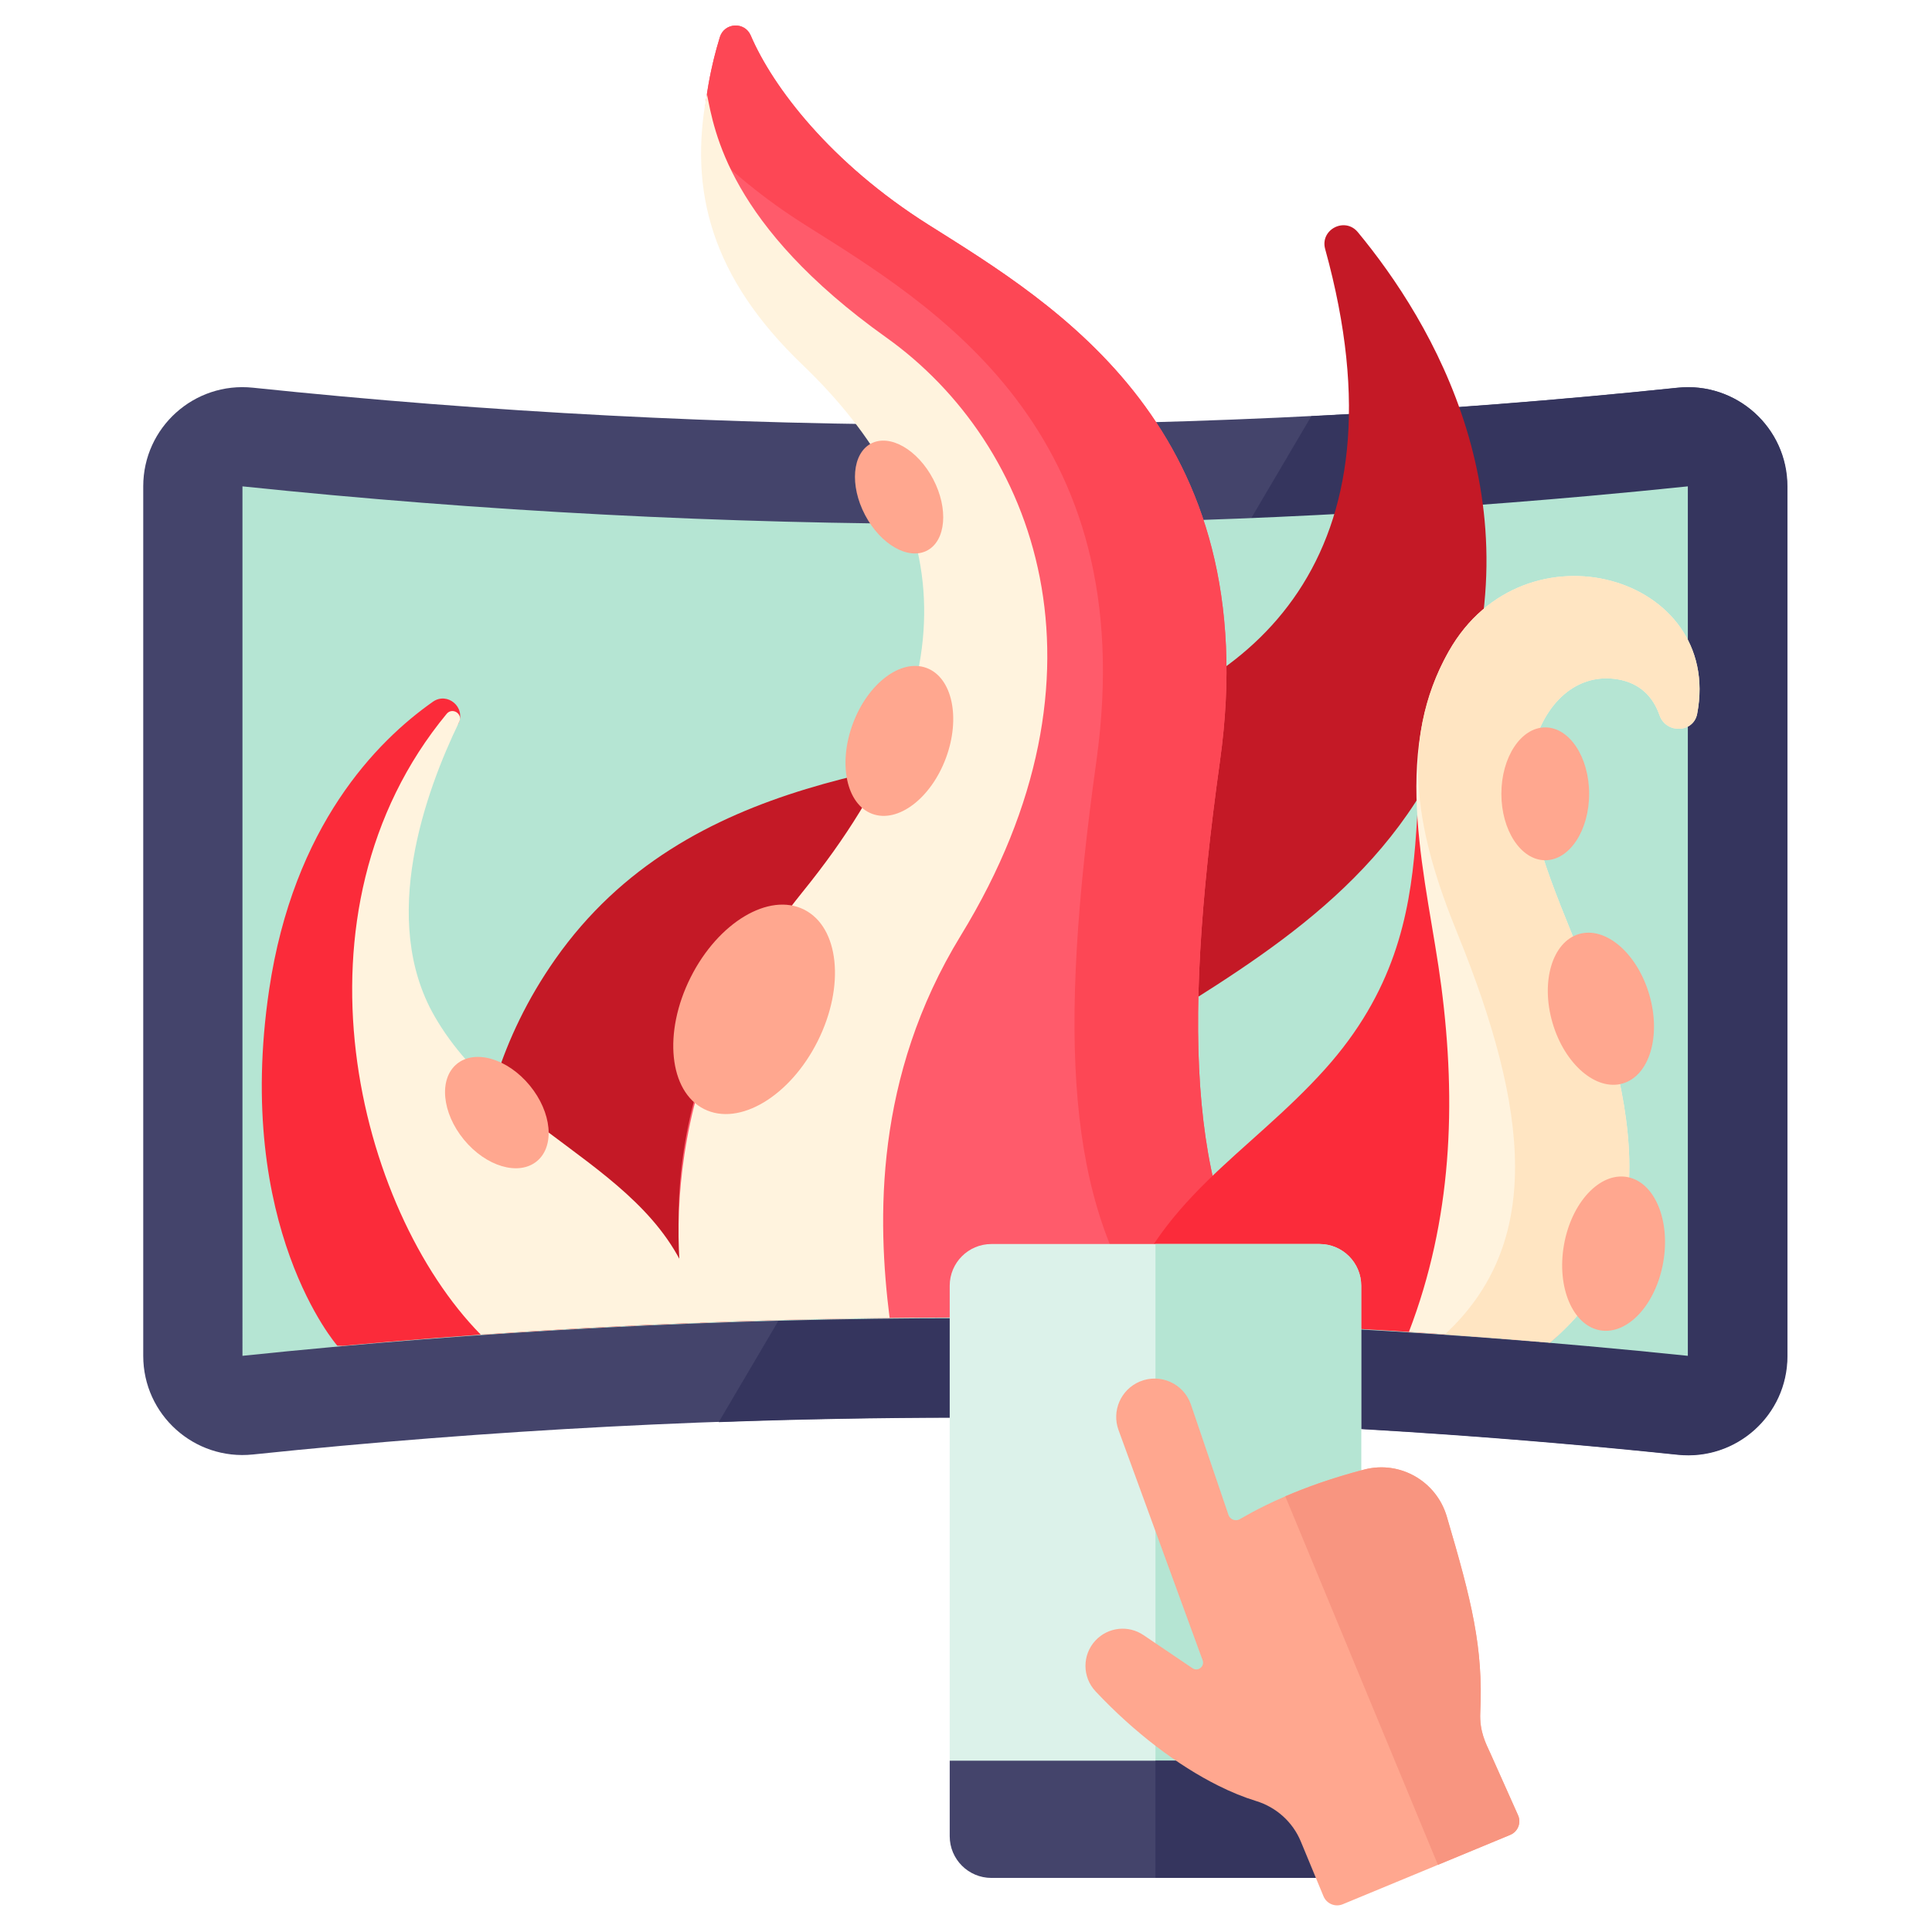
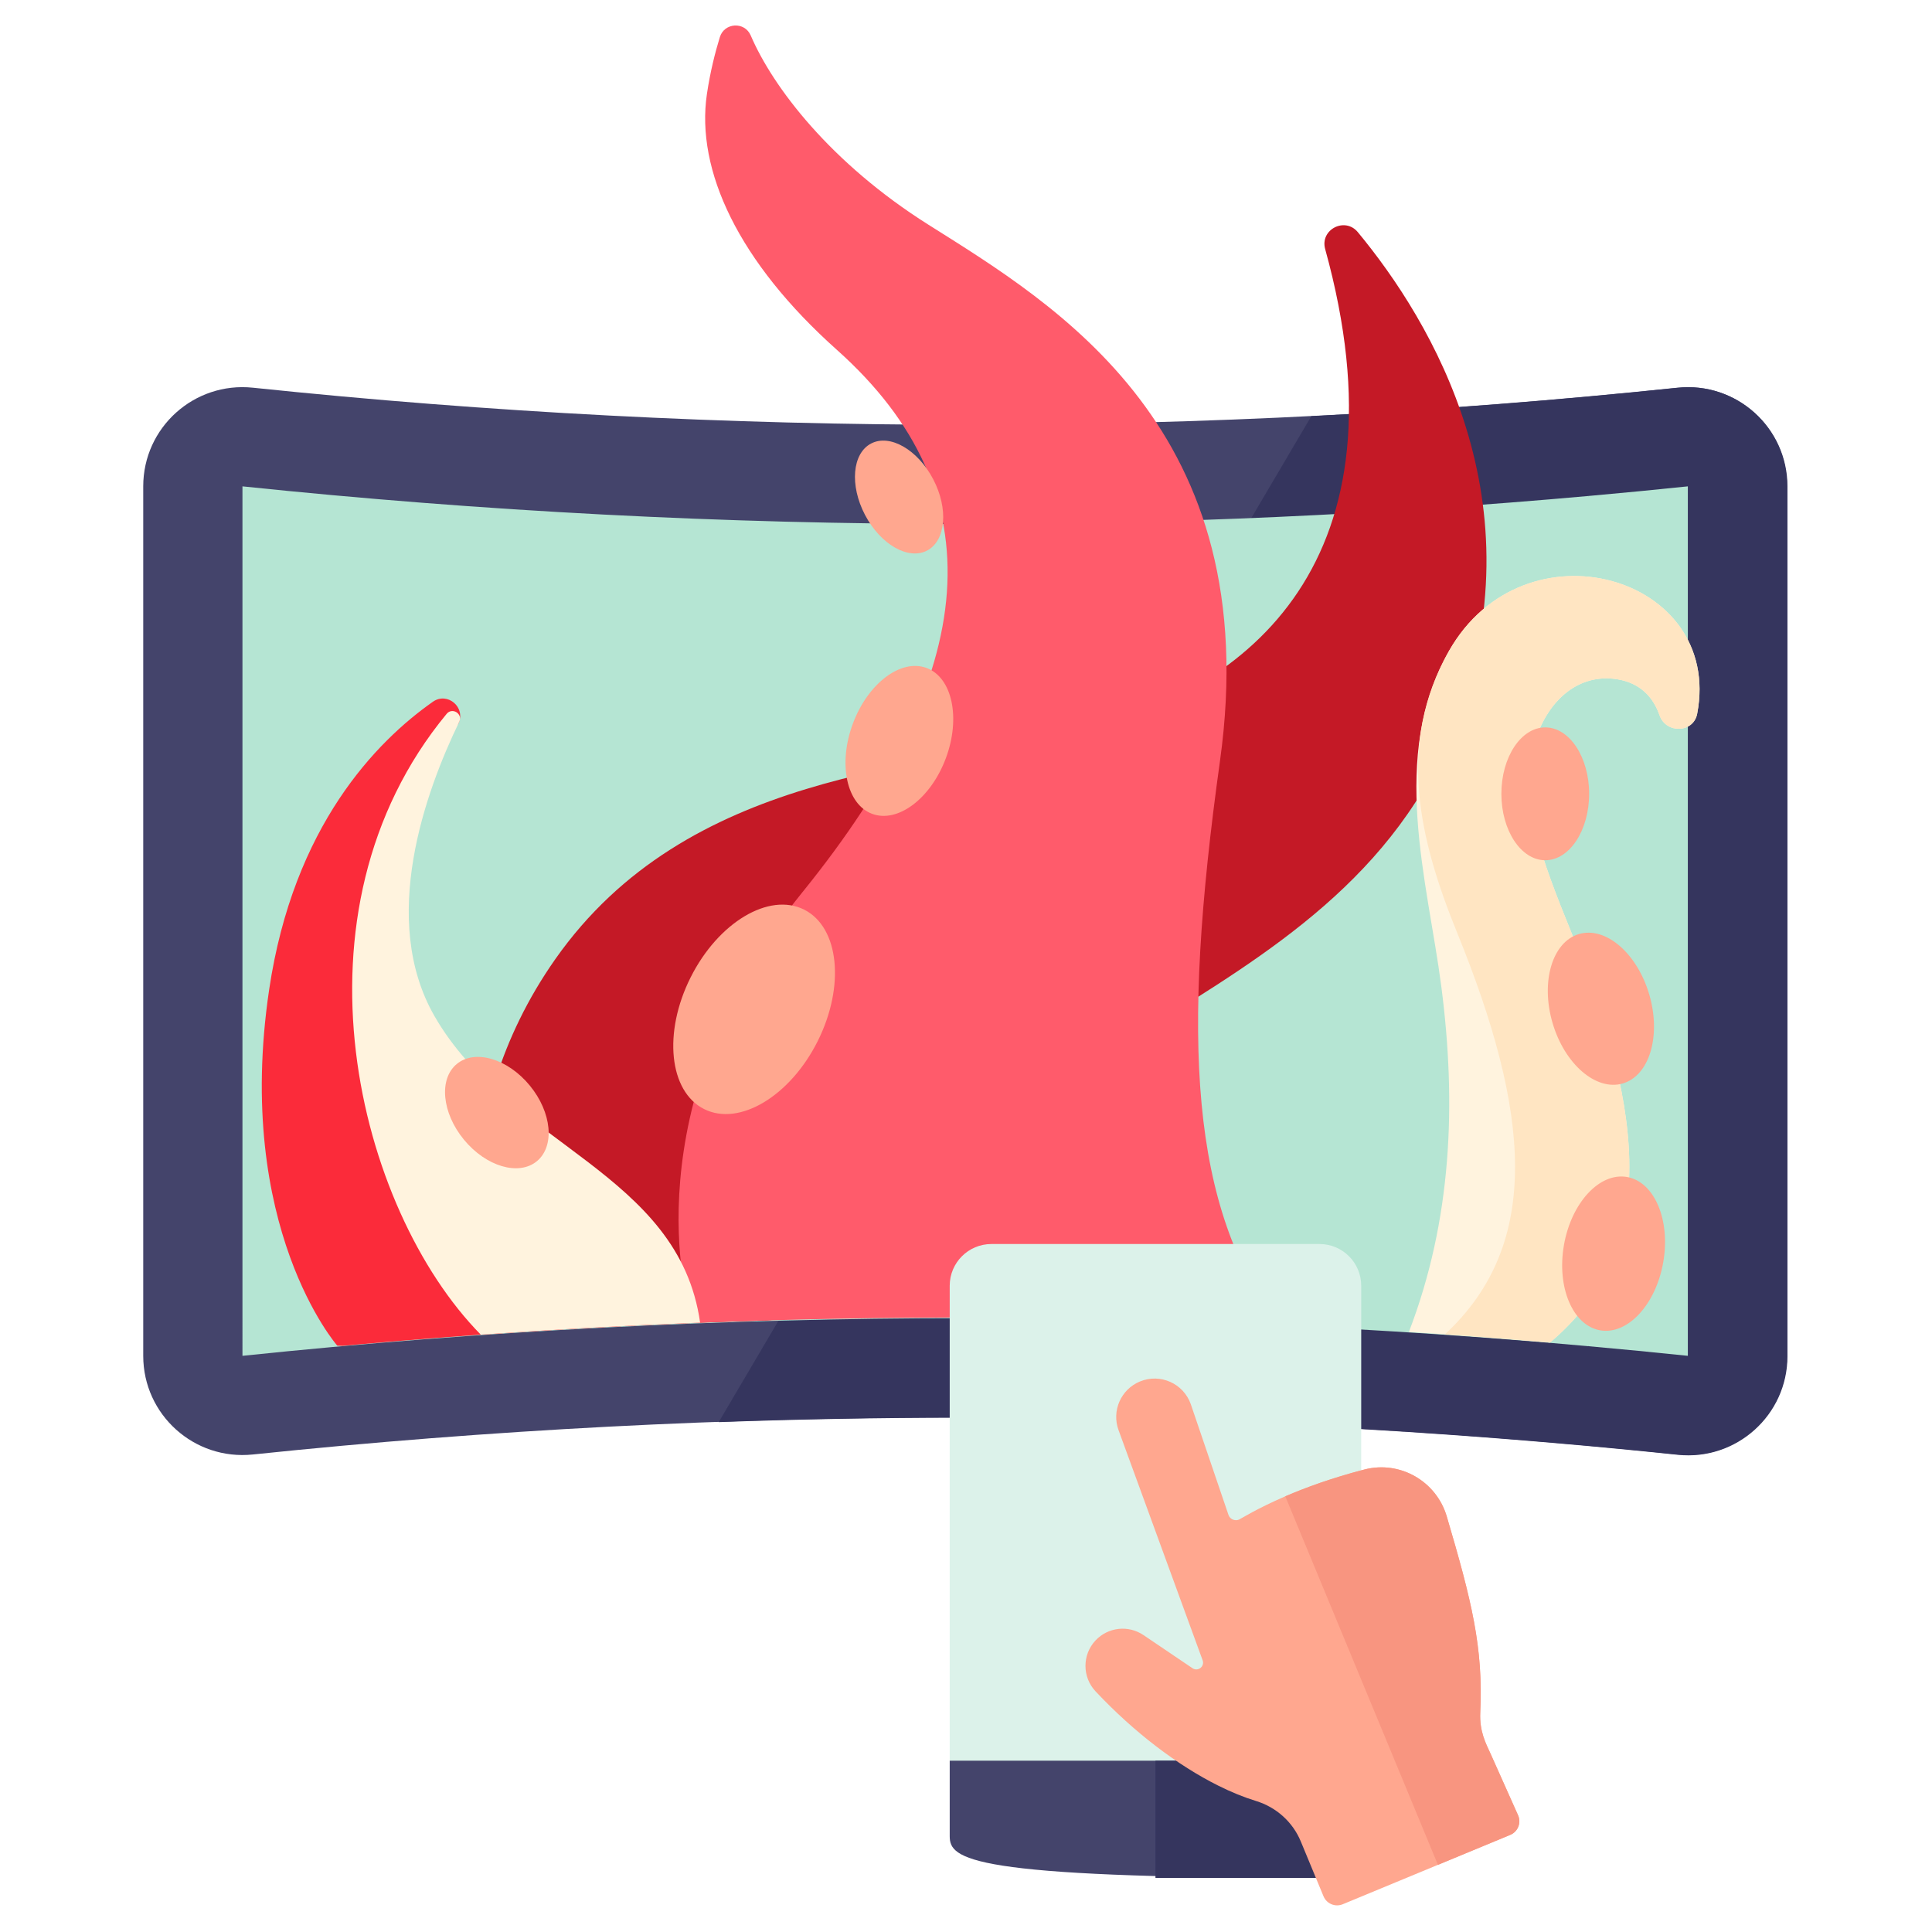
<svg xmlns="http://www.w3.org/2000/svg" width="100%" height="100%" viewBox="0 0 1024 1024" version="1.1" xml:space="preserve" style="fill-rule:evenodd;clip-rule:evenodd;stroke-linejoin:round;stroke-miterlimit:2;">
  <g transform="matrix(1.379,0,0,1.379,-6.857,-232.952)">
    <g transform="matrix(1.234,0,0,1.234,-189.611,299.523)">
      <g transform="matrix(1,0,0,1,202.298,-36.935)">
        <path d="M477.853,384.131C330.352,368.727 181.648,368.727 34.147,384.131C15.896,386.037 0.001,371.764 0,353.412L0,82.577C0,64.227 15.895,49.952 34.147,51.859C181.648,67.264 330.352,67.264 477.853,51.859C496.104,49.953 512,64.227 512,82.578L512,353.413C512,371.764 496.105,386.037 477.853,384.131Z" style="fill:rgb(68,68,107);fill-rule:nonzero;" />
      </g>
      <g transform="matrix(0.699,0,0,0.699,79.328,-154.599)">
        <path d="M696.411,255.209C750.901,252.458 805.362,248.244 859.709,242.568C885.825,239.841 908.57,260.264 908.57,286.523L908.57,674.057C908.57,700.315 885.827,720.738 859.709,718.011C717.689,703.179 574.89,698.327 432.348,703.457L696.411,255.209Z" style="fill:rgb(53,53,94);fill-rule:nonzero;" />
      </g>
      <g transform="matrix(1,0,0,1,202.298,-36.935)">
        <path d="M481.094,82.591C470.808,83.663 460.504,84.655 450.188,85.582L342.02,217.995L450.189,350.408C460.505,351.334 470.809,352.327 481.095,353.4L481.094,82.591Z" style="fill:rgb(181,229,211);fill-rule:nonzero;" />
      </g>
      <g transform="matrix(1,0,0,1,202.298,-36.935)">
        <path d="M256,94.318C181.12,94.318 105.562,90.377 30.905,82.591L30.906,353.4C105.563,345.613 181.121,341.672 256.001,341.672C320.564,341.672 385.631,344.61 450.189,350.408L450.189,85.582C385.63,91.38 320.562,94.318 256,94.318Z" style="fill:rgb(181,229,211);fill-rule:nonzero;" />
      </g>
    </g>
    <g transform="matrix(1.188,0,0,1.188,80.871,169.906)">
      <g>
        <g>
          <g transform="matrix(0.841,0,0,0.841,-68.046,-142.96)">
            <path d="M193.309,682.203C188.471,664.388 175.304,599.57 218.559,537.994C269.316,465.739 358.358,464.81 418.713,450.799C485.969,435.186 547.718,384.011 514.73,264.825C512.653,257.316 522.328,252.316 527.294,258.319C555.762,292.729 597.595,362.278 564.793,447.52C519.425,565.415 365.391,566.053 358.14,671.449L300.228,676.949C264.569,677.976 228.925,679.727 193.309,682.203Z" style="fill:rgb(196,25,38);fill-rule:nonzero;" />
          </g>
          <g transform="matrix(0.841,0,0,0.841,-68.046,-142.96)">
            <path d="M136.649,686.755L134.689,686.676C134.689,686.676 94.892,641.239 108.482,549.73C117.85,486.655 149.893,454.124 171.47,438.974C177.095,435.023 184.263,441.171 181.282,447.365C181.282,447.365 134.353,499.697 155.152,565.032C172.433,619.317 254.873,625.066 272.189,677.906C226.949,679.691 181.76,682.641 136.649,686.755Z" style="fill:rgb(251,43,58);fill-rule:nonzero;" />
          </g>
          <g transform="matrix(0.841,0,0,0.841,-68.046,-142.96)">
            <path d="M270.13,677.988L269.953,671.796C269.953,671.796 246.506,595.142 313.637,512.231C382.192,427.561 388.844,358.916 326.888,303.593C289.042,269.8 272.54,234.503 276.892,205.164C278.138,196.77 280.006,189.332 281.864,183.295C283.597,177.665 291.424,177.232 293.743,182.647C302.259,202.53 324.477,231.724 362.141,255.476C411.082,286.338 492.088,334.085 474.261,461.782C459.182,569.795 463.01,633.208 496.673,678.613C421.2,675.16 345.62,674.951 270.13,677.988Z" style="fill:rgb(255,91,107);fill-rule:nonzero;" />
          </g>
          <g transform="matrix(0.841,0,0,0.841,-68.046,-142.96)">
-             <path d="M447.835,676.832C415.374,631.548 411.839,568.387 426.721,461.781C444.549,334.085 363.543,286.338 314.603,255.476C298.89,245.568 285.876,234.712 275.413,223.98C275.53,207.828 278.711,193.543 281.865,183.295C283.598,177.665 291.425,177.232 293.744,182.647C302.259,202.53 324.478,231.725 362.143,255.476C411.082,286.338 492.088,334.084 474.261,461.781C459.182,569.794 463.01,633.206 496.674,678.613C480.393,677.868 464.107,677.274 447.835,676.832Z" style="fill:rgb(253,71,85);fill-rule:nonzero;" />
-           </g>
+             </g>
          <g transform="matrix(0.841,0,0,0.841,-68.046,-142.96)">
-             <path d="M435.049,676.515C449.399,630.594 485.102,613.241 514.67,580.307C567.802,521.125 538.212,463.085 562.327,419.487L585.979,445.261C580.129,465.443 581.707,498.013 593.223,526.323C621.981,597.031 642.345,650.337 601.204,685.48C545.906,680.743 490.498,677.755 435.049,676.515Z" style="fill:rgb(251,43,58);fill-rule:nonzero;" />
-           </g>
+             </g>
        </g>
        <g transform="matrix(0.841,0,0,0.841,-68.046,-142.96)">
          <path d="M546.939,681.395C563.491,638.284 565.26,593.588 559.411,548.505C554.132,507.817 539.277,460.106 562.327,419.489C591.327,368.384 667.985,390.5 657.835,443.603C656.413,451.039 645.866,451.343 643.371,444.195C640.946,437.249 635.999,431.792 627.21,430.334C612.818,427.946 600.191,437.592 594.923,455.766C589.075,475.949 597.971,499.544 609.485,527.854C638.243,598.562 642.797,650.38 601.213,685.481C583.128,683.932 565.032,682.57 546.939,681.395Z" style="fill:rgb(255,243,222);fill-rule:nonzero;" />
        </g>
        <g transform="matrix(0.841,0,0,0.841,-68.046,-142.96)">
          <path d="M560.801,682.331C598.533,647.306 593.42,596.476 565.511,527.855C550.913,491.963 542.07,455.185 562.327,419.489C591.327,368.384 667.985,390.5 657.835,443.604C656.415,451.041 645.866,451.344 643.371,444.196C640.946,437.251 635.999,431.793 627.21,430.335C612.818,427.947 600.191,437.593 594.923,455.767C589.075,475.95 597.971,499.545 609.485,527.855C638.243,598.563 642.797,650.381 601.215,685.481C587.749,684.327 574.277,683.277 560.801,682.331Z" style="fill:rgb(255,229,194);fill-rule:nonzero;" />
        </g>
        <g transform="matrix(0.841,0,0,0.841,-68.046,-142.96)">
          <path d="M189.899,682.442C142.442,634.221 113.616,520.065 176.767,443.622C178.947,440.984 183.097,443.62 181.603,446.699C168.644,473.414 150.722,522.781 172.116,559.95C200.694,609.597 266.091,619.996 274.277,677.825C246.137,678.912 218.004,680.452 189.899,682.442Z" style="fill:rgb(255,243,222);fill-rule:nonzero;" />
        </g>
        <g transform="matrix(0.841,0,0,0.841,-68.046,-142.96)">
-           <path d="M269.514,678.013C266.621,665.418 252.212,588.095 313.637,512.231C382.192,427.56 369.674,363.035 313.637,309.323C278.609,275.747 269.841,242.404 276.895,205.165C279.719,219.271 285.291,255.654 345.904,298.857C403.092,339.619 436.6,427.56 374.559,528.895C341.231,583.329 342.402,638.217 347.174,676.016C321.282,676.3 295.394,676.966 269.514,678.013Z" style="fill:rgb(255,243,222);fill-rule:nonzero;" />
-         </g>
+           </g>
      </g>
      <g>
        <path d="M392.516,257.969C392.568,253.77 392.612,249.638 392.731,245.585C392.524,249.726 392.462,253.853 392.516,257.969Z" style="fill:none;fill-rule:nonzero;" />
      </g>
      <g>
        <g transform="matrix(0.448,-0.894,0.894,0.448,-191.719,340.847)">
          <ellipse cx="180.099" cy="325.644" rx="36.094" ry="23" style="fill:rgb(255,167,143);" />
        </g>
        <g transform="matrix(0.35,-0.937,0.937,0.35,-76.083,367.966)">
          <ellipse cx="226.955" cy="238.775" rx="25.18" ry="16.045" style="fill:rgb(255,167,143);" />
        </g>
        <g transform="matrix(0.96,-0.281,0.281,0.96,-73.147,140.444)">
          <ellipse cx="453.845" cy="325.644" rx="16.302" ry="25.18" style="fill:rgb(255,167,143);" />
        </g>
        <g transform="matrix(0.173,-0.985,0.985,0.173,-20.01,786.088)">
          <ellipse cx="458.25" cy="404.963" rx="25.18" ry="16.302" style="fill:rgb(255,167,143);" />
        </g>
        <ellipse cx="436.047" cy="256" rx="14.197" ry="21.489" style="fill:rgb(255,167,143);" />
        <g transform="matrix(0.772,-0.635,0.635,0.772,-206.111,143.398)">
          <ellipse cx="96.978" cy="359.213" rx="13.797" ry="20.385" style="fill:rgb(255,167,143);" />
        </g>
        <g transform="matrix(0.886,-0.464,0.464,0.886,-48.315,123.555)">
          <ellipse cx="226.954" cy="159.972" rx="12.45" ry="19.538" style="fill:rgb(255,167,143);" />
        </g>
      </g>
    </g>
    <g transform="matrix(0.515,0,0,0.515,196.381,431.206)">
      <g transform="matrix(1,0,0,1,270.226,419.153)">
        <path d="M373.998,31.129L373.998,385.591L220.443,414.42L66.889,385.591L66.889,31.129C66.889,13.935 80.823,0 98.017,0L342.869,0C360.063,0 373.998,13.935 373.998,31.129Z" style="fill:rgb(220,242,234);fill-rule:nonzero;" />
      </g>
      <g transform="matrix(1,0,0,1,270.226,419.153)">
-         <path d="M373.998,31.129L373.998,385.591L220.443,414.42L220.443,0L342.869,0C360.063,0 373.998,13.935 373.998,31.129Z" style="fill:rgb(181,229,211);fill-rule:nonzero;" />
-       </g>
+         </g>
      <g transform="matrix(1,0,0,1,270.226,419.153)">
-         <path d="M374,385.595L374,441.959C374,459.153 360.065,473.088 342.871,473.088L98.019,473.088C80.825,473.088 66.891,459.153 66.891,441.959L66.891,385.595L374,385.595Z" style="fill:rgb(68,68,107);fill-rule:nonzero;" />
+         <path d="M374,385.595L374,441.959C374,459.153 360.065,473.088 342.871,473.088C80.825,473.088 66.891,459.153 66.891,441.959L66.891,385.595L374,385.595Z" style="fill:rgb(68,68,107);fill-rule:nonzero;" />
      </g>
      <g transform="matrix(1,0,0,1,270.226,419.153)">
        <path d="M374,385.595L374,441.959C374,459.153 360.065,473.088 342.871,473.088L220.445,473.088L220.445,385.595L374,385.595Z" style="fill:rgb(53,53,94);fill-rule:nonzero;" />
      </g>
      <g transform="matrix(1,0,0,1,317.132,400.726)">
        <path d="M390.928,221.699C409.455,284.437 418.259,319.585 415.942,368.097C415.275,382.255 420.148,391.224 423.657,398.878L444.145,444.728C446.683,450.382 444.045,457.012 438.315,459.396L384.349,481.75L313.329,511.156C307.72,513.49 301.27,510.811 298.949,505.208L281.993,464.274C275.95,449.684 263.659,438.732 248.619,434.117C239.601,431.354 230.13,427.501 220.448,422.664C190.187,407.589 157.632,382.968 128.825,352.262C118.815,341.621 118.786,325.02 128.752,314.329C138.084,304.347 153.272,302.622 164.593,310.284L201.18,335.015C205.233,337.759 210.425,333.708 208.748,329.107L145.99,157.32C140.716,142.926 147.742,126.931 161.9,121.033L161.942,121.027C177.086,114.743 194.412,122.452 199.891,137.921C201.769,143.455 214.158,179.826 228.124,220.873C229.394,223.94 232.901,225.338 235.879,224.093C237.216,223.55 248.933,215.977 270.428,206.724C285.426,200.272 305.184,192.995 329.489,186.705C356.007,179.842 383.169,195.425 390.928,221.699Z" style="fill:rgb(255,167,143);fill-rule:nonzero;" />
      </g>
      <g transform="matrix(1,0,0,1,317.132,400.726)">
        <path d="M390.928,221.699C409.455,284.437 418.259,319.585 415.942,368.097C415.275,382.255 420.148,391.224 423.657,398.878L444.145,444.728C446.683,450.382 444.045,457.012 438.315,459.396L384.349,481.75L270.431,206.725C285.429,200.273 305.187,192.996 329.492,186.706C356.007,179.842 383.169,195.425 390.928,221.699Z" style="fill:rgb(248,149,128);fill-rule:nonzero;" />
      </g>
    </g>
  </g>
</svg>